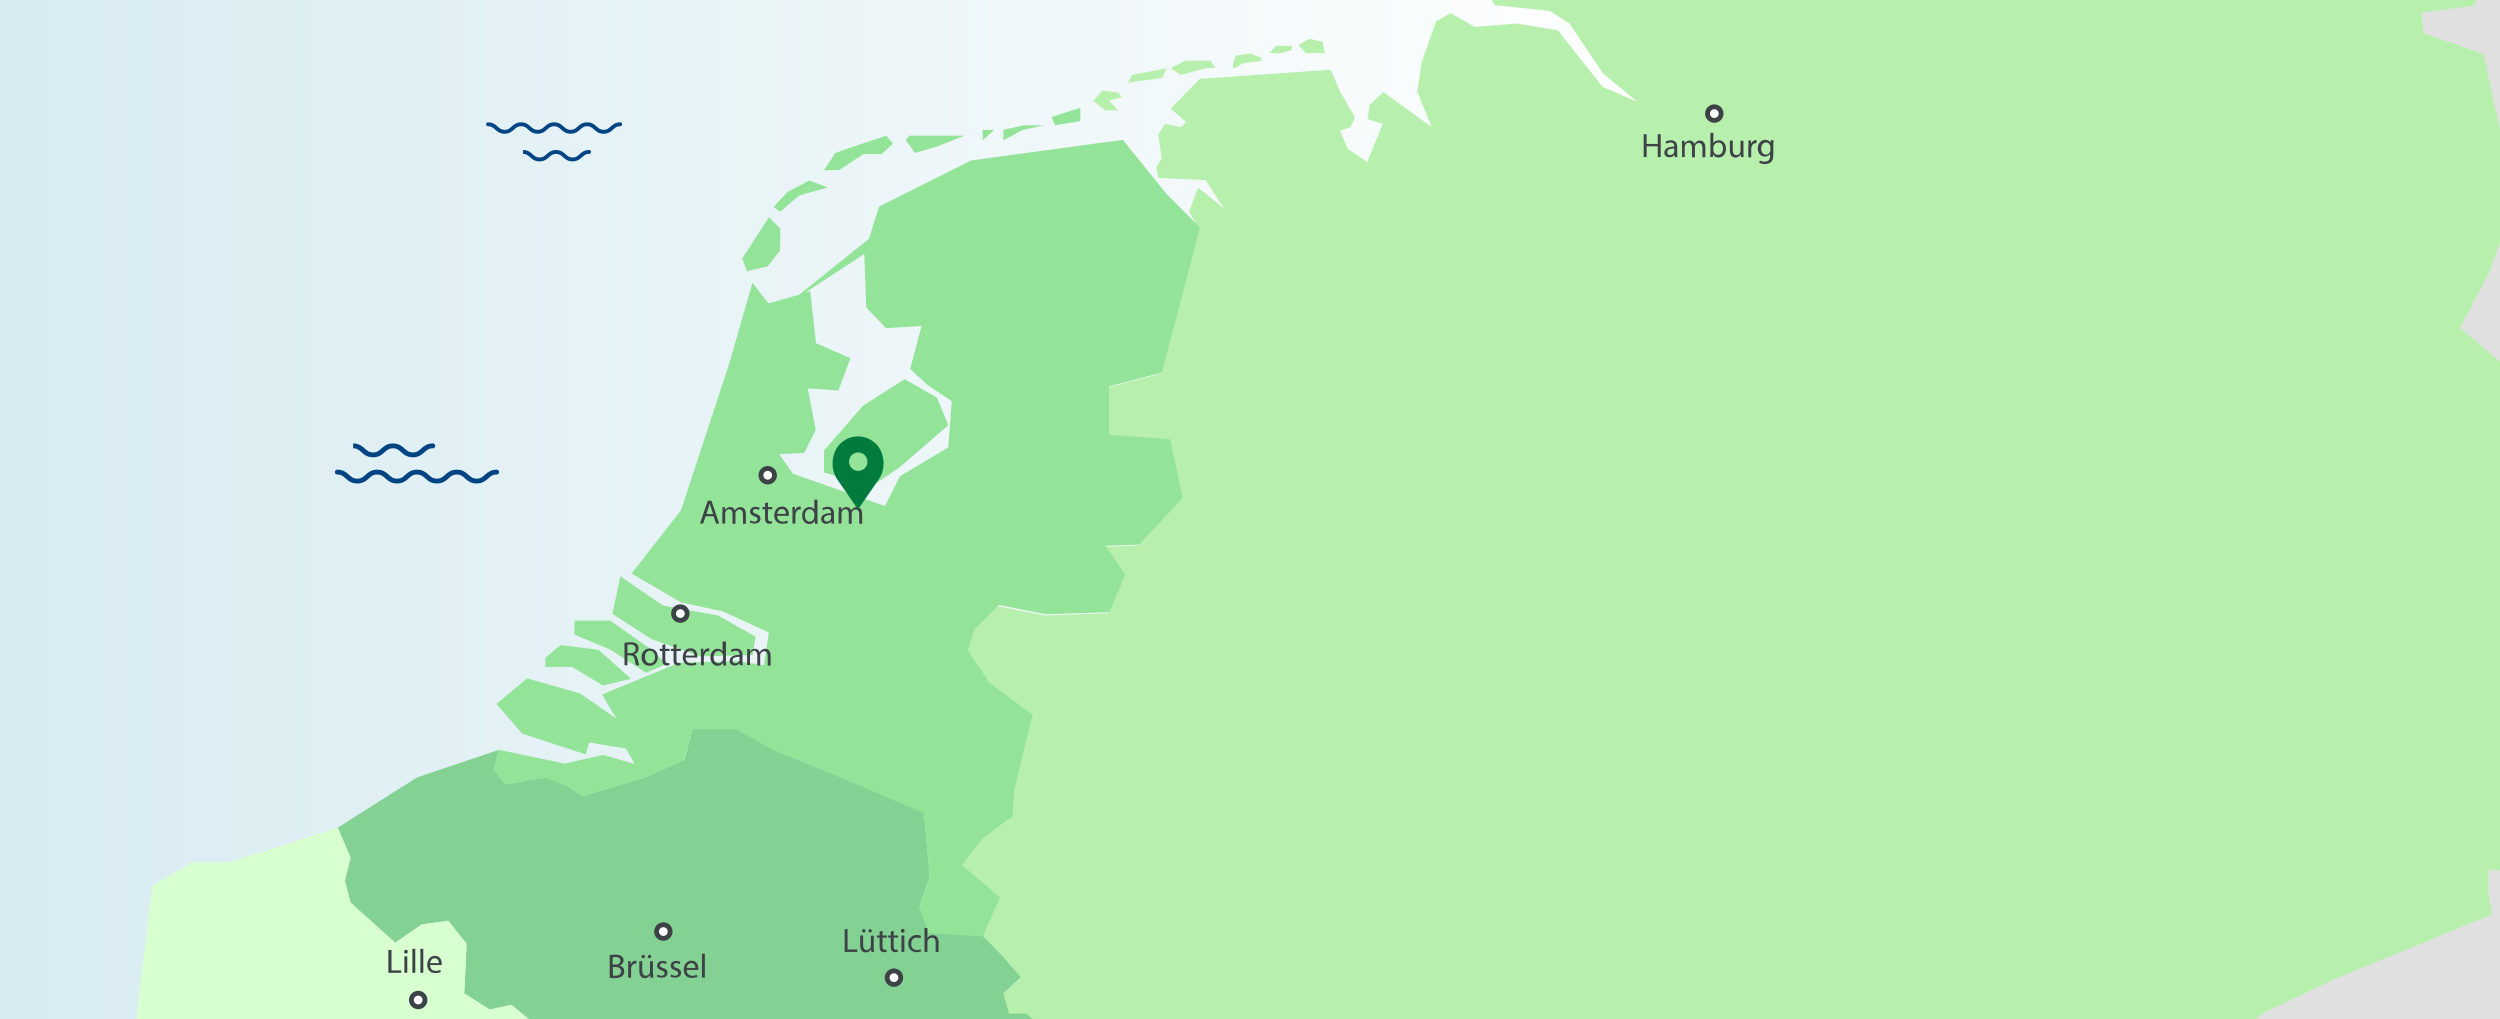
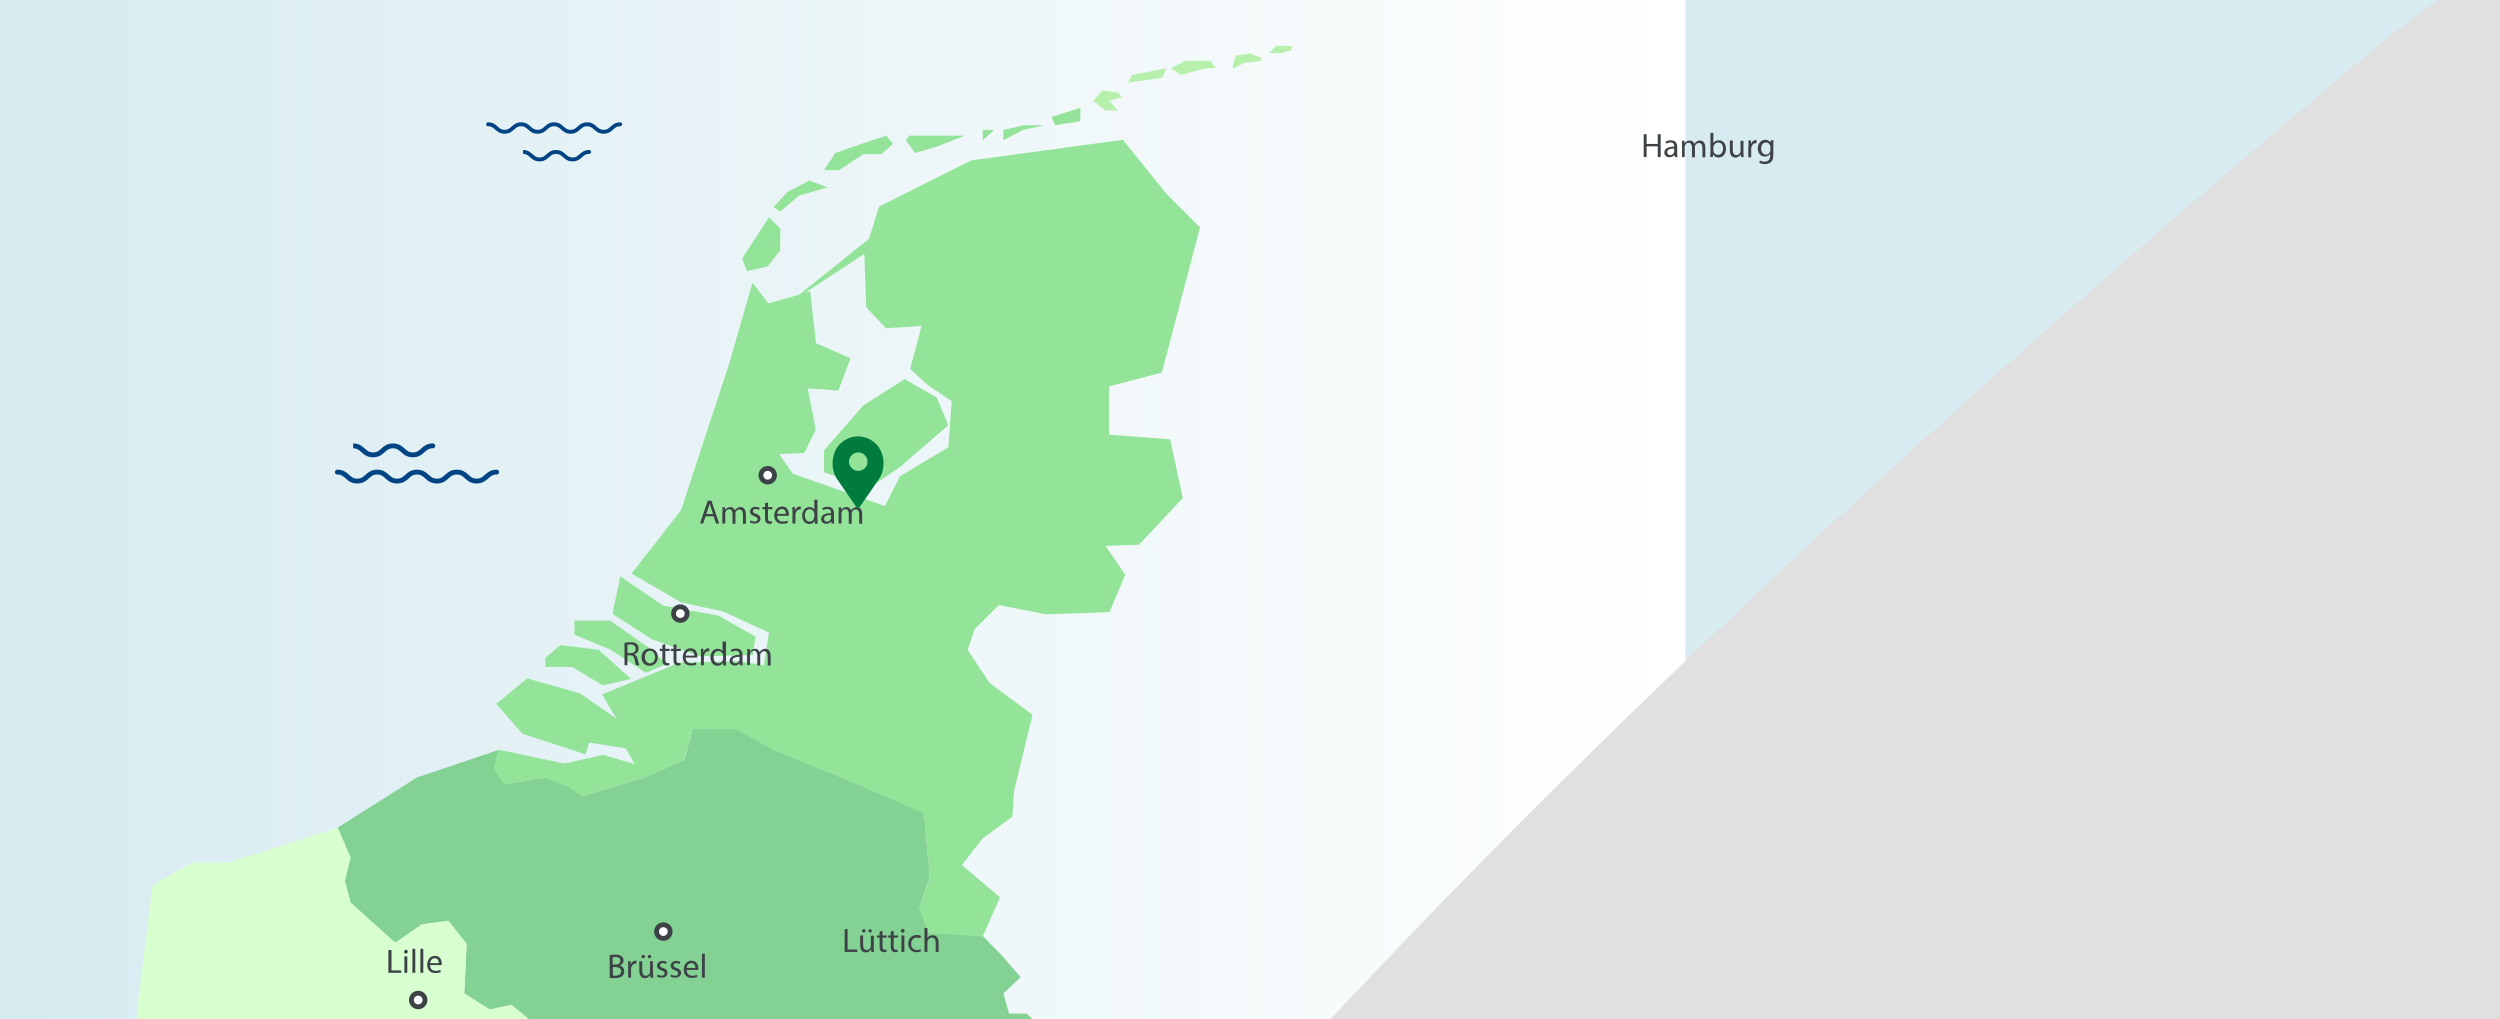
<svg xmlns="http://www.w3.org/2000/svg" xmlns:xlink="http://www.w3.org/1999/xlink" viewBox="0 0 1030 420" enable-background="new 0 0 1030 420">
  <style>.st2{fill:#e0e0e0}.st14{fill:#004483}.st15{fill:#fff;stroke:#3d4246;stroke-width:2;stroke-miterlimit:10}.st16{fill:#3d4246}</style>
  <path d="M0 0h1030v420h-1030z" fill="#d7ebf1" />
  <linearGradient id="SVGID_1_" gradientUnits="userSpaceOnUse" x1="-.5" y1="210" x2="694.4" y2="210" gradientTransform="matrix(1 0 0 -1 0 420)">
    <stop offset="0" stop-color="#fff" stop-opacity="0" />
    <stop offset="1" stop-color="#fff" />
  </linearGradient>
  <path d="M-.5 0h694.9v420h-694.9z" fill="url(#SVGID_1_)" />
  <path class="st2" d="M1005 0h25m-25 0c-7.2 4.6-14.7 10-22.5 16.5-185.6 154.5-327 288.4-434.4 403.5h481.9v-420h-25z" />
  <g id="carte">
    <defs>
      <path id="SVGID_2_" d="M-444.7 1324.4h1541v-1460h-1641.3" />
    </defs>
    <clipPath id="SVGID_3_">
      <use xlink:href="#SVGID_2_" overflow="visible" />
    </clipPath>
    <path d="M496.8 28.1l4-.1-2.1-3h-10.4l-5.9 3.1 4 2.8z" clip-path="url(#SVGID_3_)" fill="#b6f0ac" />
    <defs>
      <path id="SVGID_4_" d="M-444.7 1324.4h1541v-1460h-1641.3" />
    </defs>
    <clipPath id="SVGID_5_">
      <use xlink:href="#SVGID_4_" overflow="visible" />
    </clipPath>
    <path d="M508.2 28.1c.9 0 4-2.1 4-2.1l7.4-.9v-1.3l-4.5-1.8-5.9.9c-.1 0-2 5.2-1 5.2z" clip-path="url(#SVGID_5_)" fill="#b6f0ac" />
    <defs>
      <path id="SVGID_6_" d="M-444.7 1324.4h1541v-1460h-1641.3" />
    </defs>
    <clipPath id="SVGID_7_">
      <use xlink:href="#SVGID_6_" overflow="visible" />
    </clipPath>
    <path d="M532.2 20.7v-1.8h-6.4l-2.9 3h4.7z" clip-path="url(#SVGID_7_)" fill="#b6f0ac" />
    <defs>
      <path id="SVGID_8_" d="M-444.7 1324.4h1541v-1460h-1641.3" />
    </defs>
    <clipPath id="SVGID_9_">
      <use xlink:href="#SVGID_8_" overflow="visible" />
    </clipPath>
-     <path d="M545.8 21.9l-.9-4.7-5.5-1.2-4.5 2.6 3.1 3.3z" clip-path="url(#SVGID_9_)" fill="#b6f0ac" />
    <defs>
      <path id="SVGID_10_" d="M-444.7 1324.4h1541v-1460h-1641.3" />
    </defs>
    <clipPath id="SVGID_11_">
      <use xlink:href="#SVGID_10_" overflow="visible" />
    </clipPath>
    <path d="M480.7 28.1l-14.3 2.8-1.6 3.1 14-1.9z" clip-path="url(#SVGID_11_)" fill="#b6f0ac" />
    <defs>
      <path id="SVGID_12_" d="M-444.7 1324.4h1541v-1460h-1641.3" />
    </defs>
    <clipPath id="SVGID_13_">
      <use xlink:href="#SVGID_12_" overflow="visible" />
    </clipPath>
    <path d="M460.6 45.5l-3.6-4 5.3-1.5-1.7-1.9-6.4-.8-3.8 4.3 5.1 3.9z" clip-path="url(#SVGID_13_)" fill="#b6f0ac" />
    <defs>
-       <path id="SVGID_14_" d="M-444.7 1324.4h1541v-1460h-1641.3" />
+       <path id="SVGID_14_" d="M-444.7 1324.4h1541v-1460" />
    </defs>
    <clipPath id="SVGID_15_">
      <use xlink:href="#SVGID_14_" overflow="visible" />
    </clipPath>
    <path d="M1030.2 54.4l-.2-1v46.2" clip-path="url(#SVGID_15_)" fill="#b6f0ac" />
    <defs>
-       <path id="SVGID_16_" d="M-444.7 1324.4h1541v-1460h-1641.3" />
-     </defs>
+       </defs>
    <clipPath id="SVGID_17_">
      <use xlink:href="#SVGID_16_" overflow="visible" />
    </clipPath>
    <path d="M998.5 13.7l-.9-8.5 21.8-2.9.8-2.3h-405.5l1 2.1 22.8 2.4 8.1 5.2 13.7 20.4 14.3 11.9-14.3-6.2-18.5-23.3-17.1-2.8-17.1 1.4-9.9-5.7-6 3.3-5.9 16.7-1.9 12.3 5.9 14.6-19.9-14.4-5.7 5.5-.7 5.7 6.2 1.9-6.4 15.8-8.1-5.6-3.1-7.4 4.3-1.4 1.9-4-6.2-10.7-3.8-9-54 3.8-12 12.3 6.3 5.4-1.9 2.2-6.8-1.3-2.7 4.3 1.4 9.9-2.2 3.7.8 4.3 19.5.9 7.6 11.7-10.7-8.6-3.7 9.9 4 7-15.6 59.7-21.9 5.7v19.9l25.2 1.9 5.2 24.2-18 19.2-13.8.5 8.1 11.9-6.5 15.4-26.1 1-19.5-3.8-10 9.9-2.8 8.6 9 13.6 17.7 13.1-7.6 31.2-.7 10.7-12.4 9-8.5 10.9 15.7 13.3-7.2 16.1 7.9 8.1 7.7 9-7.1 6.7 2.3 8.3h7.2l1.9 1.7h505.1l3.6-2.8 29.4-14 41.7-17.1 22.8-9.4-1.5-8.5v-10.1l4.8.6v-209.5l-16.4-14.1 12.3-23.7 4.1-11.8v-46.2l-6.8-31.1z" clip-path="url(#SVGID_17_)" fill="#b6f0ac" />
    <path d="M422.9 417.6h-7.2l-2.3-8.3 7.1-6.7-7.7-8.9-7.9-8.1-22.3-1.4-3.8-10.4 4.3-12.4-2.4-26.6-31.8-13.6-30.2-12.3-15.2-8.6h-18.1l-3.5 12.8-16.3 7.2-25.6 7.7-5.7-4-9.5-3.7-16.5 2.8-4.7-6.2 2-8-33.8 11.4-32.7 20.7 5.2 12.4-2.3 9.5 2.3 9 18.4 16.6 11-7.6 10.9-1.4 7.6 9.5-1 20.3 10.5 6.6 9-1.9 7.3 6h207.6z" fill="#84d194" />
    <path d="M246.6 267.7l-15.7-1.9-6.2 5.2v3.8h11l12.7 7.6 11.6-2.7-13.4-12zm21.9 0l-17.1-12h-14.7v5.8l14.7 6.1 14.7 9.6 8.5-3.6-6.1-5.9zm4.7-18.2l-17.6-12-3.3 15.4 16.1 10.4 19.9 7.1 21.8-.5 1.2-7.6-15.4-8.7-22.7-4.1zm48.3-155.3l-4.7-4.7-5.5 8.5-5.5 8.5 1.9 5.2 8.5-1.9 5.2-6.6.1-9zm19.5-17l-7.6-2.8-9 4.7-5.7 6.2 2.8 1.9 7.6-6.6 11.9-3.4zm22.2-13.7l4.7-4.3-2.8-3.3-11.4 3.8-9.5 3.3-4.7 7.1h6.2l10-6.6h7.5zm22.8-3.1l11.4-4.5h-22.8l-1.4 1.9 3.8 5.2 9-2.6zm18.9-2.6l4.7-4.3h-4.7v4.3zm16.5-4.3l9-1.9h-8.5l-8.5 1.9v4.3l8-4.3zm13.3-1.9l10.4-1.7v-5.5l-11.9 3.8 1.5 3.4zm-63.9 140.8l19.9-17.2-4.7-11.4-13.3-7.6-17.1 10.9-16.1 18.5v9l19 6.2 12.3-8.4zm21.3-27.1l-1.4 19-19.9 11.9-6.2 12.3-37.9-13.3-5.7-8.1 10.4-.5 4.7-9.5-3.3-17.1 12.6.9 5-13.3-14.2-6.2-2.4-21.4-2.1.6 24.4-16 .8 22.1 8.1 8.5 14.7-.9-4.7 17.7 7.1 6.6 10 6.7zm102.3-71.6l-13.8-13.8-18-22.3-62.5 8.5-37.9 19-4.2 13.3-28.7 23-12.7 3.6-6.6-8.5-9.5 33.1-19.9 60.6-20.4 26.1 20.4 11.9 17.2 3.7 19 8.7-2.1 13.5-10.8-1.7-24 .6-31.8 13.1 4.2 7.2 1.7 2.8-15-10.4-21.8-6.2-12.7 10.5 10.7 12.3 26.1 8.5 1.4-4.9 15.2 2.5 3.6 6.4-13.1-3.8-15.7 3.6-27.3-5.7-2.1 8.1 4.7 6.2 16.6-2.8 9.5 3.8 5.7 3.9 25.6-7.7 16.3-7.1 3.7-12.8h18l15.2 8.5 30.4 12.3 31.7 13.8 2.4 26.6-4.3 12.3 3.8 10.4 22.3 1.4 7.1-16.1-15.7-13.3 8.5-10.9 12.3-9 .7-10.7 7.6-31.3-17.7-13.1-9-13.6 2.8-8.5 10-10 19.5 3.8 26.1-.9 6.5-15.4-8.1-11.9 13.8-.5 18-19.2-5.2-24.2-25.2-1.9v-19.9l21.8-5.7 15.7-59.8z" fill="#93e399" />
    <path d="M210.7 414l-8.9 1.9-10.5-6.6 1-20.5-7.6-9.5-10.9 1.5-10.9 7.6-18.4-16.5-2.4-9 2.4-9.5-5.3-12.4-44.6 14.3h-15.6l-16.2 9.5-5.7 46.4-.9 8.8h161.9z" fill="#d7ffd0" />
  </g>
  <path class="st14" d="M196.4 199.2c-2.4 0-3.7-1.1-4.8-2.1-1-.9-1.8-1.6-3.4-1.6-1.6 0-2.4.7-3.4 1.6-1.1 1-2.4 2.1-4.8 2.1s-3.7-1.1-4.8-2.1c-1-.9-1.8-1.6-3.4-1.6-1.7 0-2.4.7-3.4 1.6-1.1 1-2.4 2.1-4.8 2.1s-3.7-1.1-4.8-2.1c-1-.9-1.8-1.6-3.4-1.6-1.7 0-2.4.7-3.4 1.6-1.1 1-2.4 2.1-4.8 2.1s-3.7-1.1-4.8-2.1c-1-.9-1.8-1.6-3.4-1.6-.6 0-1-.4-1-1s.4-1 1-1c2.4 0 3.7 1.1 4.8 2.1 1 .9 1.8 1.6 3.4 1.6 1.7 0 2.4-.7 3.4-1.6 1.1-1 2.4-2.1 4.8-2.1s3.7 1.1 4.8 2.1c1 .9 1.8 1.6 3.4 1.6 1.7 0 2.4-.7 3.4-1.6 1.1-1 2.4-2.1 4.8-2.1s3.7 1.1 4.8 2.1c1 .9 1.8 1.6 3.4 1.6 1.7 0 2.4-.7 3.4-1.6 1.1-1 2.4-2.1 4.8-2.1s3.7 1.1 4.8 2.1c1 .9 1.8 1.6 3.4 1.6 1.7 0 2.4-.7 3.4-1.6 1.1-1 2.4-2.1 4.8-2.1.6 0 1 .4 1 1s-.4 1-1 1c-1.7 0-2.4.7-3.4 1.6-1.1.9-2.4 2.1-4.8 2.1zm-50.9-16.5c2.4 0 3.7 1.1 4.8 2.1 1 .9 1.8 1.6 3.4 1.6 1.7 0 2.4-.7 3.4-1.6 1.1-1 2.4-2.1 4.8-2.1s3.7 1.1 4.8 2.1c1 .9 1.8 1.6 3.4 1.6 1.7 0 2.4-.7 3.4-1.6 1.1-1 2.4-2.1 4.8-2.1.6 0 1 .4 1 1s-.4 1-1 1c-1.7 0-2.4.7-3.4 1.6-1.1 1-2.4 2.1-4.8 2.1s-3.7-1.1-4.8-2.1c-1-.9-1.8-1.6-3.4-1.6s-2.4.7-3.4 1.6c-1.1 1-2.4 2.1-4.8 2.1s-3.7-1.1-4.8-2.1c-1-.9-1.8-1.6-3.4-1.6m103.2-129.6c-2 0-3-.9-4-1.8-.8-.7-1.5-1.3-2.8-1.3-1.4 0-2 .6-2.8 1.3-.9.8-2 1.8-4 1.8s-3-.9-4-1.8c-.8-.7-1.5-1.3-2.8-1.3-1.4 0-2 .6-2.8 1.3-.9.8-2 1.8-4 1.8s-3-.9-4-1.8c-.8-.7-1.5-1.3-2.8-1.3-1.4 0-2 .6-2.8 1.3-.9.8-2 1.8-4 1.8s-3-.9-4-1.8c-.8-.7-1.5-1.3-2.8-1.3-.5 0-.8-.3-.8-.8s.3-.8.8-.8c2 0 3 .9 4 1.8.8.7 1.5 1.3 2.8 1.3 1.4 0 2-.6 2.8-1.3.9-.8 2-1.8 4-1.8s3 .9 4 1.8c.8.7 1.5 1.3 2.8 1.3 1.4 0 2-.6 2.8-1.3.9-.8 2-1.8 4-1.8s3 .9 4 1.8c.8.7 1.5 1.3 2.8 1.3 1.4 0 2-.6 2.8-1.3.9-.8 2-1.8 4-1.8s3 .9 4 1.8c.8.7 1.5 1.3 2.8 1.3 1.4 0 2-.6 2.8-1.3.9-.8 2-1.8 4-1.8.5 0 .8.3.8.8s-.3.8-.8.8c-1.4 0-2 .6-2.8 1.3-.9.8-2 1.8-4 1.8zm-33.2 6.7c2 0 3 .9 4 1.8.8.7 1.5 1.3 2.8 1.3 1.4 0 2-.6 2.8-1.3.9-.8 2-1.8 4-1.8s3 .9 4 1.8c.8.7 1.5 1.3 2.8 1.3 1.4 0 2-.6 2.8-1.3.9-.8 2-1.8 4-1.8.5 0 .8.3.8.8s-.3.8-.8.8c-1.4 0-2 .6-2.8 1.3-.9.8-2 1.8-4 1.8s-3-.9-4-1.8c-.8-.7-1.5-1.3-2.8-1.3-1.4 0-2 .6-2.8 1.3-.9.8-2 1.8-4 1.8s-3-.9-4-1.8c-.8-.7-1.5-1.3-2.8-1.3" id="wave" />
  <circle class="st15" cx="316.3" cy="195.8" r="2.8" />
  <circle class="st15" cx="280.3" cy="252.8" r="2.8" />
-   <circle class="st15" cx="706.3" cy="46.8" r="2.8" />
  <circle class="st15" cx="172.3" cy="412" r="2.8" />
  <circle class="st15" cx="273.3" cy="383.8" r="2.8" />
-   <circle class="st15" cx="368.3" cy="402.8" r="2.8" />
  <path class="st16" d="M160.1 391.4h1.2v8.4h4v1h-5.3v-9.4zm7.9.7c0 .4-.3.8-.8.8-.4 0-.7-.3-.7-.8 0-.4.3-.8.8-.8.4 0 .7.4.7.8zm-1.4 8.7v-6.8h1.2v6.8h-1.2zm3.3-9.9h1.2v9.9h-1.2v-9.9zm3.3 0h1.2v9.9h-1.2v-9.9zm4 6.7c0 1.7 1.1 2.4 2.3 2.4.9 0 1.4-.2 1.9-.4l.2.9c-.4.2-1.2.4-2.3.4-2.1 0-3.3-1.4-3.3-3.4s1.2-3.7 3.2-3.7c2.2 0 2.8 1.9 2.8 3.2v.6h-4.8zm3.6-.8c0-.8-.3-2-1.7-2-1.2 0-1.8 1.1-1.9 2h3.6zm70.5-3.3c.5-.1 1.4-.2 2.2-.2 1.2 0 2 .2 2.6.7.5.4.8.9.8 1.7 0 .9-.6 1.7-1.6 2.1.9.2 1.9 1 1.9 2.4 0 .8-.3 1.4-.8 1.9-.7.6-1.7.9-3.3.9-.8 0-1.5-.1-1.9-.1v-9.4zm1.2 3.9h1.1c1.3 0 2-.7 2-1.6 0-1.1-.8-1.5-2.1-1.5-.6 0-.9 0-1.1.1v3zm0 4.5c.2 0 .6.1 1 .1 1.3 0 2.4-.5 2.4-1.8s-1.1-1.8-2.4-1.8h-1v3.5zm6.3-3.8c0-.8 0-1.5-.1-2.1h1.1v1.3h.1c.3-.9 1.1-1.5 1.9-1.5h.4v1.2h-.4c-.9 0-1.5.7-1.7 1.6l-.1.6v3.6h-1.2v-4.7zm10.3 2.9c0 .7 0 1.3.1 1.8h-1.2l-.1-1.1c-.3.5-1 1.3-2.2 1.3-1.1 0-2.3-.6-2.3-3v-4h1.2v3.8c0 1.3.4 2.2 1.5 2.2.8 0 1.4-.6 1.6-1.1.1-.2.1-.4.1-.6v-4.3h1.2v5zm-4.8-6.9c0-.4.3-.7.7-.7s.7.3.7.7c0 .4-.3.7-.7.7-.4 0-.7-.3-.7-.7zm2.6 0c0-.4.3-.7.7-.7s.7.3.7.7c0 .4-.3.7-.7.7-.5 0-.7-.3-.7-.7zm4 7.4c.4.2 1 .5 1.6.5.9 0 1.3-.4 1.3-1s-.4-.9-1.3-1.2c-1.2-.4-1.8-1.1-1.8-1.9 0-1.1.9-2 2.3-2 .7 0 1.3.2 1.7.4l-.3.9c-.3-.2-.8-.4-1.4-.4-.7 0-1.1.4-1.1.9 0 .6.4.8 1.3 1.1 1.2.4 1.8 1 1.8 2 0 1.2-.9 2-2.5 2-.7 0-1.4-.2-1.9-.5l.3-.8zm5.6 0c.4.2 1 .5 1.6.5.9 0 1.3-.4 1.3-1s-.4-.9-1.3-1.2c-1.2-.4-1.8-1.1-1.8-1.9 0-1.1.9-2 2.3-2 .7 0 1.3.2 1.7.4l-.3.9c-.3-.2-.8-.4-1.4-.4-.7 0-1.1.4-1.1.9 0 .6.4.8 1.3 1.1 1.2.4 1.8 1 1.8 2 0 1.2-.9 2-2.5 2-.7 0-1.4-.2-1.9-.5l.3-.8zm6.4-1.9c0 1.7 1.1 2.4 2.3 2.4.9 0 1.4-.2 1.9-.4l.2.9c-.4.2-1.2.4-2.3.4-2.1 0-3.3-1.4-3.3-3.4s1.2-3.7 3.2-3.7c2.2 0 2.8 1.9 2.8 3.2v.6h-4.8zm3.6-.8c0-.8-.3-2-1.7-2-1.2 0-1.8 1.1-1.9 2h3.6zm2.7-5.9h1.2v9.9h-1.2v-9.9zM348 382.8h1.2v8.4h4v1h-5.2v-9.4zm12 7.6c0 .7 0 1.3.1 1.8h-1.1l-.1-1.1c-.3.5-1 1.3-2.2 1.3-1.1 0-2.3-.6-2.3-3v-4h1.2v3.8c0 1.3.4 2.2 1.5 2.2.8 0 1.4-.6 1.6-1.1.1-.2.1-.4.1-.6v-4.2h1.2v4.9zm-4.8-6.9c0-.4.3-.7.7-.7s.7.3.7.7c0 .4-.3.7-.7.7-.4 0-.7-.3-.7-.7zm2.6 0c0-.4.3-.7.7-.7s.7.3.7.7c0 .4-.3.7-.7.7-.4 0-.7-.3-.7-.7zm5.8 0v1.9h1.8v.9h-1.8v3.7c0 .8.2 1.3.9 1.3.3 0 .6 0 .7-.1l.1.9c-.2.1-.6.2-1.1.2-.6 0-1-.2-1.3-.5-.4-.4-.5-1-.5-1.8v-3.7h-1.1v-.9h1.1v-1.6l1.2-.3zm4.6 0v1.9h1.8v.9h-1.8v3.7c0 .8.2 1.3.9 1.3.3 0 .6 0 .7-.1l.1.9c-.2.1-.6.2-1.1.2-.6 0-1-.2-1.3-.5-.4-.4-.5-1-.5-1.8v-3.7h-1.1v-.9h1.1v-1.6l1.2-.3zm4.5 0c0 .4-.3.8-.8.8-.4 0-.7-.3-.7-.8 0-.4.3-.8.8-.8.4 0 .7.4.7.8zm-1.3 8.7v-6.8h1.2v6.8h-1.2zm8.1-.3c-.3.2-1 .4-1.9.4-2 0-3.4-1.4-3.4-3.5s1.4-3.6 3.6-3.6c.7 0 1.4.2 1.7.4l-.3 1c-.3-.2-.8-.3-1.4-.3-1.6 0-2.4 1.1-2.4 2.6 0 1.6 1 2.5 2.4 2.5.7 0 1.2-.2 1.5-.3l.2.8zm1.4-9.6h1.2v4.2c.2-.4.5-.7.9-.9.4-.2.8-.3 1.3-.3.9 0 2.4.6 2.4 2.9v4h-1.2v-3.9c0-1.1-.4-2-1.6-2-.8 0-1.4.6-1.7 1.2-.1.2-.1.4-.1.6v4.1h-1.2v-9.9zM257.4 264.8c.6-.1 1.5-.2 2.3-.2 1.3 0 2.1.2 2.7.8.5.4.7 1.1.7 1.8 0 1.2-.8 2.1-1.8 2.4.7.3 1.2.9 1.4 1.9.3 1.3.5 2.2.7 2.6h-1.3c-.2-.3-.4-1.1-.6-2.3-.3-1.3-.8-1.8-1.9-1.8h-1.1v4.1h-1.2v-9.3zm1.2 4.3h1.2c1.3 0 2.1-.7 2.1-1.8 0-1.2-.9-1.8-2.2-1.8-.6 0-1 .1-1.2.1v3.5zm12.4 1.6c0 2.5-1.7 3.6-3.4 3.6-1.8 0-3.3-1.3-3.3-3.5 0-2.3 1.5-3.6 3.4-3.6 2 0 3.3 1.4 3.3 3.5zm-5.3 0c0 1.5.9 2.6 2.1 2.6 1.2 0 2.1-1.1 2.1-2.6 0-1.1-.6-2.6-2-2.6-1.6 0-2.2 1.3-2.2 2.6zm8.4-5.3v1.9h1.8v.9h-1.8v3.7c0 .8.2 1.3.9 1.3.3 0 .6 0 .7-.1l.1.9c-.2.1-.6.2-1.1.2-.6 0-1-.2-1.3-.5-.4-.4-.5-1-.5-1.8v-3.7h-1.1v-.9h1.1v-1.6l1.2-.3zm4.6 0v1.9h1.8v.9h-1.8v3.7c0 .8.2 1.3.9 1.3.3 0 .6 0 .7-.1l.1.9c-.2.1-.6.2-1.1.2-.6 0-1-.2-1.3-.5-.4-.4-.5-1-.5-1.8v-3.7h-1.1v-.9h1.1v-1.6l1.2-.3zm3.8 5.5c0 1.7 1.1 2.4 2.3 2.4.9 0 1.4-.2 1.9-.4l.2.9c-.4.2-1.2.4-2.3.4-2.1 0-3.3-1.4-3.3-3.4s1.2-3.7 3.2-3.7c2.2 0 2.8 1.9 2.8 3.2v.6h-4.8zm3.6-.8c0-.8-.3-2-1.7-2-1.2 0-1.8 1.1-1.9 2h3.6zm2.7-.7c0-.8 0-1.5-.1-2.1h1.1v1.3h.1c.3-.9 1.1-1.5 1.9-1.5h.4v1.2h-.4c-.9 0-1.5.7-1.7 1.6l-.1.6v3.6h-1.2v-4.7zm10.3-5.2v8.2c0 .6 0 1.3.1 1.8h-1.2l-.1-1.2c-.4.8-1.2 1.3-2.3 1.3-1.6 0-2.9-1.4-2.9-3.4 0-2.3 1.4-3.6 3-3.6 1 0 1.7.5 2 1v-4h1.4zm-1.2 5.9c0-.2 0-.4-.1-.5-.2-.8-.9-1.4-1.8-1.4-1.3 0-2 1.1-2 2.6 0 1.4.7 2.5 2 2.5.8 0 1.6-.5 1.8-1.5l.1-.5v-1.2zm7 4l-.1-.9c-.4.5-1.1 1-2.1 1-1.4 0-2.1-1-2.1-1.9 0-1.6 1.5-2.5 4.1-2.5v-.1c0-.6-.2-1.6-1.5-1.6-.6 0-1.3.2-1.8.5l-.3-.8c.6-.4 1.4-.6 2.2-.6 2.1 0 2.6 1.4 2.6 2.8v2.5c0 .6 0 1.2.1 1.6h-1.1zm-.2-3.5c-1.3 0-2.9.2-2.9 1.5 0 .8.5 1.2 1.2 1.2.9 0 1.4-.6 1.6-1.1l.1-.4v-1.2zm3.2-1.4c0-.7 0-1.3-.1-1.8h1.1l.1 1.1c.4-.6 1-1.2 2.1-1.2.9 0 1.6.6 1.9 1.4.2-.4.5-.7.8-.9.4-.3.9-.5 1.5-.5.9 0 2.2.6 2.2 2.9v4h-1.2v-3.8c0-1.3-.5-2.1-1.5-2.1-.7 0-1.2.5-1.5 1.1-.1.2-.1.4-.1.6v4.2h-1.2v-4.2c0-1.1-.5-1.9-1.4-1.9-.8 0-1.3.6-1.5 1.2-.1.2-.1.4-.1.6v4.1h-1.2v-4.8zM290.7 212.7l-1 3h-1.3l3.2-9.4h1.5l3.2 9.4h-1.3l-1-3h-3.3zm3.1-.9l-.9-2.7c-.2-.6-.4-1.2-.5-1.7-.1.6-.3 1.1-.5 1.7l-.9 2.7h2.8zm3.9-1c0-.7 0-1.3-.1-1.8h1.1l.1 1.1c.4-.6 1-1.2 2.1-1.2.9 0 1.6.6 1.9 1.4.2-.4.5-.7.8-.9.4-.3.9-.5 1.5-.5.9 0 2.2.6 2.2 2.9v4h-1.2v-3.8c0-1.3-.5-2.1-1.5-2.1-.7 0-1.2.5-1.5 1.1-.1.2-.1.4-.1.6v4.2h-1.2v-4.1c0-1.1-.5-1.9-1.4-1.9-.8 0-1.3.6-1.5 1.2-.1.2-.1.4-.1.6v4.1h-1.2v-4.9zm11.5 3.6c.4.2 1 .5 1.6.5.9 0 1.3-.4 1.3-1s-.4-.9-1.3-1.2c-1.2-.4-1.8-1.1-1.8-1.9 0-1.1.9-2 2.3-2 .7 0 1.3.2 1.7.4l-.3.9c-.3-.2-.8-.4-1.4-.4-.7 0-1.1.4-1.1.9 0 .6.4.8 1.3 1.1 1.2.4 1.8 1 1.8 2 0 1.2-.9 2-2.5 2-.7 0-1.4-.2-1.9-.5l.3-.8zm7.2-7.4v1.9h1.8v.9h-1.8v3.7c0 .8.2 1.3.9 1.3.3 0 .6 0 .7-.1l.1.9c-.2.1-.6.2-1.1.2-.6 0-1-.2-1.3-.5-.4-.4-.5-1-.5-1.8v-3.7h-1.1v-.9h1.1v-1.6l1.2-.3zm3.8 5.5c0 1.7 1.1 2.4 2.3 2.4.9 0 1.4-.2 1.9-.4l.2.9c-.4.2-1.2.4-2.3.4-2.1 0-3.3-1.4-3.3-3.4s1.2-3.7 3.2-3.7c2.2 0 2.8 1.9 2.8 3.2v.6h-4.8zm3.6-.8c0-.8-.3-2-1.7-2-1.2 0-1.8 1.1-1.9 2h3.6zm2.7-.7c0-.8 0-1.5-.1-2.1h1.1v1.3h.1c.3-.9 1.1-1.5 1.9-1.5h.4v1.2h-.4c-.9 0-1.5.7-1.7 1.6l-.1.6v3.6h-1.2v-4.7zm10.3-5.2v8.2c0 .6 0 1.3.1 1.8h-1.1l-.1-1.2c-.4.8-1.2 1.3-2.3 1.3-1.6 0-2.9-1.4-2.9-3.4 0-2.3 1.4-3.6 3-3.6 1 0 1.7.5 2 1v-4h1.3zm-1.3 5.9c0-.2 0-.4-.1-.5-.2-.8-.9-1.4-1.8-1.4-1.3 0-2 1.1-2 2.6 0 1.4.7 2.5 2 2.5.8 0 1.6-.5 1.8-1.5l.1-.5v-1.2zm7.1 4l-.1-.9c-.4.5-1.1 1-2.1 1-1.4 0-2.1-1-2.1-1.9 0-1.6 1.5-2.5 4.1-2.5v-.1c0-.6-.2-1.6-1.5-1.6-.6 0-1.3.2-1.8.5l-.3-.8c.6-.4 1.4-.6 2.2-.6 2.1 0 2.6 1.4 2.6 2.8v2.5c0 .6 0 1.2.1 1.6h-1.1zm-.2-3.5c-1.3 0-2.9.2-2.9 1.5 0 .8.5 1.2 1.2 1.2.9 0 1.4-.6 1.6-1.1l.1-.4v-1.2zm3.2-1.4c0-.7 0-1.3-.1-1.8h1.1l.1 1.1c.4-.6 1-1.2 2.1-1.2.9 0 1.6.6 1.9 1.4.2-.4.5-.7.8-.9.4-.3.9-.5 1.5-.5.9 0 2.2.6 2.2 2.9v4h-1.2v-3.8c0-1.3-.5-2.1-1.5-2.1-.7 0-1.2.5-1.5 1.1-.1.2-.1.4-.1.6v4.2h-1.2v-4.1c0-1.1-.5-1.9-1.4-1.9-.8 0-1.3.6-1.5 1.2-.1.2-.1.4-.1.6v4.1h-1.2v-4.9zM678.4 55.3v4h4.6v-4h1.2v9.4h-1.2v-4.4h-4.6v4.4h-1.2v-9.4h1.2zm11.6 9.4l-.1-.9c-.4.5-1.1 1-2.1 1-1.4 0-2.1-1-2.1-1.9 0-1.6 1.5-2.5 4.1-2.5v-.1c0-.6-.2-1.6-1.5-1.6-.6 0-1.3.2-1.8.5l-.3-.8c.6-.4 1.4-.6 2.2-.6 2.1 0 2.6 1.4 2.6 2.8v2.5c0 .6 0 1.2.1 1.6h-1.1zm-.2-3.5c-1.3 0-2.9.2-2.9 1.5 0 .8.5 1.2 1.2 1.2.9 0 1.4-.6 1.6-1.1l.1-.4v-1.2zm3.2-1.4c0-.7 0-1.3-.1-1.8h1.1l.1 1.1c.4-.6 1-1.2 2.1-1.2.9 0 1.6.6 1.9 1.4.2-.4.5-.7.8-.9.4-.3.9-.5 1.5-.5.9 0 2.2.6 2.2 2.9v4h-1.2v-3.8c0-1.3-.5-2.1-1.5-2.1-.7 0-1.2.5-1.5 1.1-.1.2-.1.4-.1.6v4.2h-1.2v-4.1c0-1.1-.5-1.9-1.4-1.9-.8 0-1.3.6-1.5 1.2-.1.2-.1.4-.1.6v4.1h-1.1v-4.9zm11.6 4.9c0-.5.1-1.1.1-1.8v-8.2h1.2v4.3c.4-.8 1.2-1.2 2.3-1.2 1.7 0 2.9 1.4 2.9 3.5 0 2.4-1.5 3.6-3 3.6-1 0-1.8-.4-2.3-1.3l-.1 1.1h-1.1zm1.3-2.7c0 .2 0 .3.1.4.2.9 1 1.4 1.8 1.4 1.3 0 2.1-1.1 2.1-2.6 0-1.4-.7-2.5-2-2.5-.8 0-1.6.6-1.9 1.5 0 .1-.1.3-.1.5v1.3zm12.4.9c0 .7 0 1.3.1 1.8h-1.1l-.1-1.1c-.3.5-1 1.3-2.2 1.3-1.1 0-2.3-.6-2.3-3v-4h1.2v3.8c0 1.3.4 2.2 1.5 2.2.8 0 1.4-.6 1.6-1.1.1-.2.1-.4.1-.6v-4.2h1.2v4.9zm2.1-2.9c0-.8 0-1.5-.1-2.1h1.1v1.3h.1c.3-.9 1.1-1.5 1.9-1.5h.3v1.3h-.4c-.9 0-1.5.7-1.7 1.6l-.1.6v3.6h-1.2v-4.8zm10.3-2.1c0 .5-.1 1-.1 1.9v3.9c0 1.6-.3 2.5-1 3.1-.7.6-1.6.8-2.5.8-.8 0-1.7-.2-2.3-.6l.3-.9c.4.3 1.1.5 2 .5 1.3 0 2.2-.7 2.2-2.4v-.8c-.4.6-1.1 1.1-2.2 1.1-1.7 0-2.9-1.4-2.9-3.3 0-2.3 1.5-3.6 3.1-3.6 1.2 0 1.8.6 2.1 1.2l.1-1h1.2zm-1.3 2.7c0-.2 0-.4-.1-.6-.2-.7-.8-1.3-1.7-1.3-1.2 0-2 1-2 2.6 0 1.3.7 2.4 2 2.4.8 0 1.4-.5 1.7-1.3.1-.2.1-.4.1-.7v-1.1z" />
  <path d="M360.9 182.9c-2-2-4.6-3.1-7.4-3.1s-5.4 1.1-7.4 3.1c-3.7 3.7-4.1 10.6-1 14.8l8.4 12.2 8.4-12.2c3.2-4.3 2.7-11.2-1-14.8zm-7.3 11.1c-2.1 0-3.8-1.7-3.8-3.8s1.7-3.8 3.8-3.8c2.1 0 3.8 1.7 3.8 3.8.1 2.1-1.7 3.8-3.8 3.8z" fill="#007b3e" />
</svg>